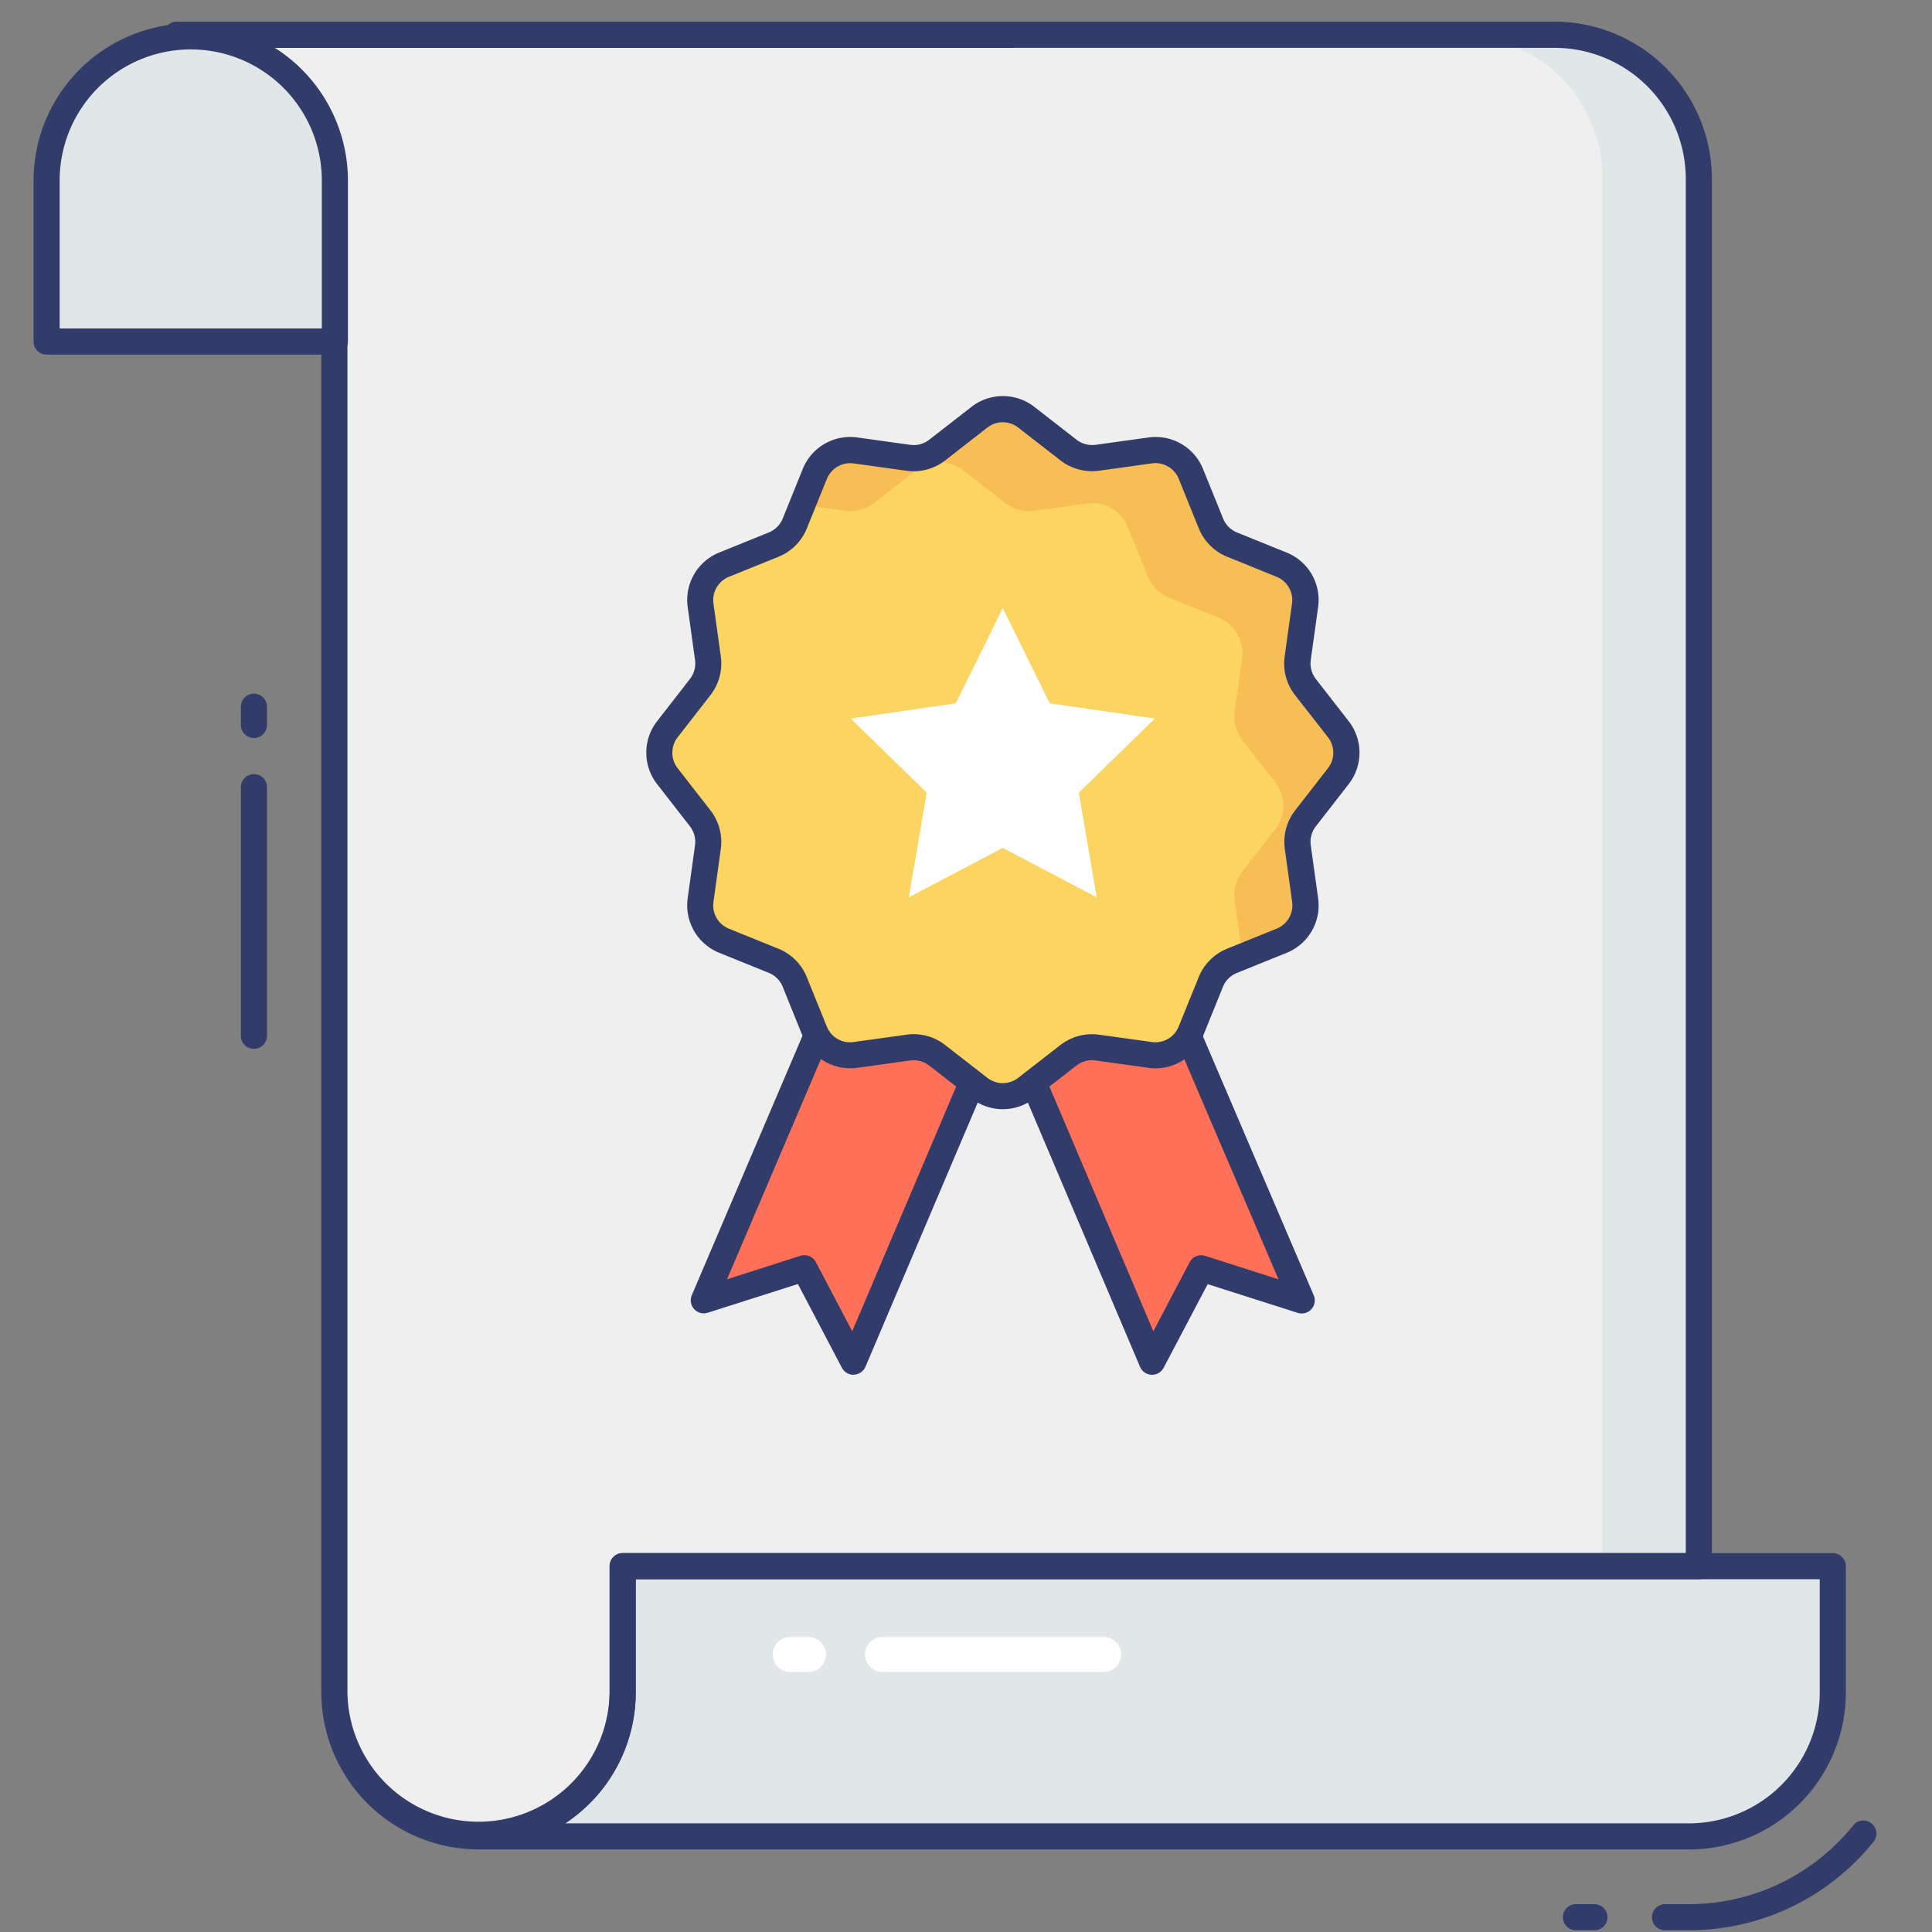
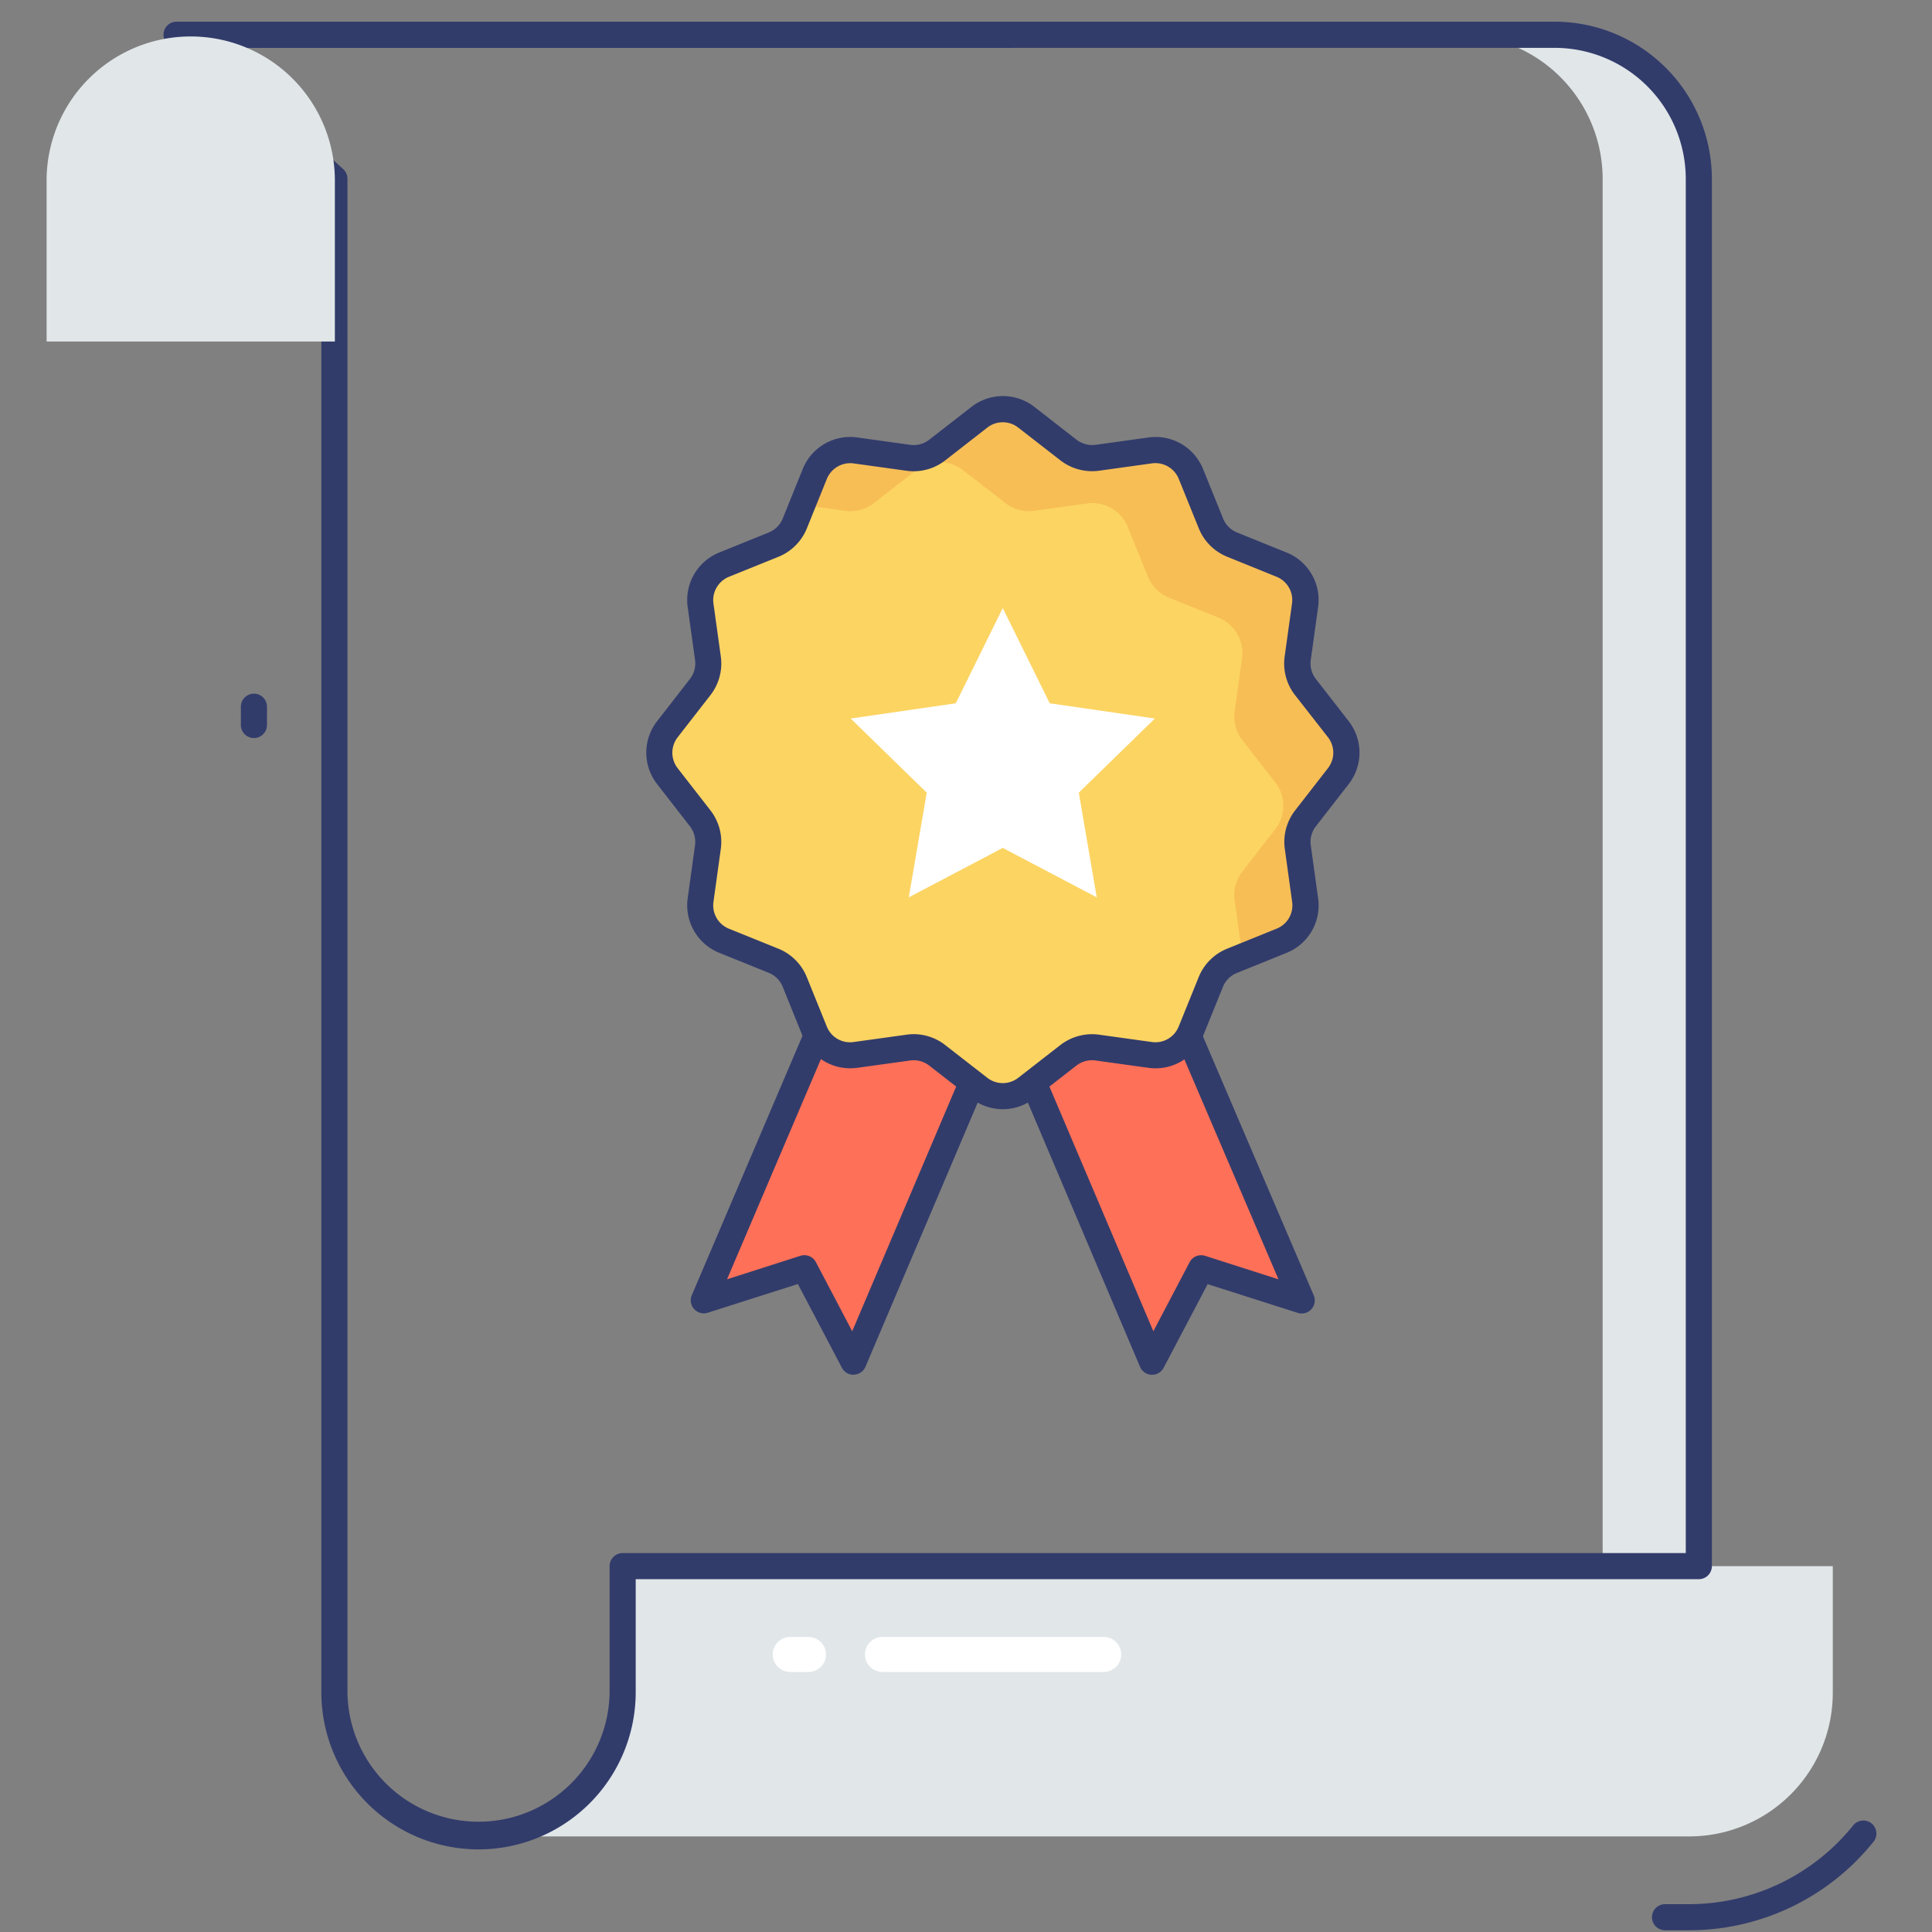
<svg xmlns="http://www.w3.org/2000/svg" id="line_color" height="512" viewBox="0 0 74 74" width="512" data-name="line color">
  <rect x="0" y="0" width="74" height="74" fill="#808080" stroke="none" />
-   <path d="m12.808 6.843-6.045-5.51h52.786a5.52 5.52 0 0 1 5.52 5.521v53.132h-41.221v4.84a5.52 5.52 0 0 1 -11.04 0z" fill="#eeefee" />
  <path d="m65.072 6.857v53.133h-3.687v-53.133a5.52 5.52 0 0 0 -5.52-5.52h3.687a5.52 5.52 0 0 1 5.52 5.52z" fill="#e1e6e9" />
  <path d="m23.851 59.988h46.349v4.841a5.5 5.5 0 0 1 -5.51 5.51h-46.359a5.512 5.512 0 0 0 5.52-5.51z" fill="#e1e6e9" />
-   <path d="m64.69 70.839h-46.359a.5.5 0 0 1 0-1 5.021 5.021 0 0 0 5.02-5.01v-4.841a.5.5 0 0 1 .5-.5h46.349a.5.5 0 0 1 .5.5v4.841a6.017 6.017 0 0 1 -6.01 6.01zm-43.038-1h43.038a5.016 5.016 0 0 0 5.01-5.01v-4.341h-45.349v4.341a6.01 6.01 0 0 1 -2.699 5.01z" fill="#323c6b" />
  <path d="m37.51 40.807-4.821 11.35-1.88-3.579-3.851 1.226 4.562-10.692" fill="#fe7058" />
  <path d="m32.689 52.657a.5.5 0 0 1 -.442-.268l-1.686-3.208-3.452 1.1a.5.5 0 0 1 -.611-.673l4.562-10.692a.5.5 0 1 1 .919.393l-4.132 9.691 2.81-.9a.5.5 0 0 1 .594.244l1.391 2.646 4.409-10.379a.5.5 0 1 1 .92.39l-4.822 11.35a.5.5 0 0 1 -.439.3z" fill="#323c6b" />
  <path d="m45.288 39.122 4.571 10.682-3.851-1.226-1.88 3.579-4.822-11.35" fill="#fe7058" />
  <g fill="#323c6b">
    <path d="m44.128 52.657h-.021a.5.5 0 0 1 -.439-.3l-4.821-11.357a.5.5 0 1 1 .92-.39l4.409 10.38 1.389-2.645a.5.5 0 0 1 .594-.244l2.81.9-4.141-9.678a.5.5 0 0 1 .92-.393l4.57 10.682a.5.5 0 0 1 -.611.674l-3.451-1.1-1.686 3.203a.5.5 0 0 1 -.442.268z" />
    <path d="m64.687 73.934h-.913a.5.5 0 0 1 0-1h.913a8.071 8.071 0 0 0 6.28-3 .5.5 0 1 1 .775.63 9.06 9.06 0 0 1 -7.055 3.37z" />
-     <path d="m61.07 73.934h-.708a.5.5 0 1 1 0-1h.708a.5.5 0 0 1 0 1z" />
-     <path d="m9.726 40.172a.5.5 0 0 1 -.5-.5v-9.521a.5.5 0 0 1 1 0v9.521a.5.5 0 0 1 -.5.5z" />
    <path d="m9.726 28.269a.5.5 0 0 1 -.5-.5v-.7a.5.5 0 0 1 1 0v.7a.5.5 0 0 1 -.5.5z" />
  </g>
  <path d="m51.255 29.728-1.255 1.619a1.466 1.466 0 0 0 -.294 1.1l.282 2.03a1.464 1.464 0 0 1 -.9 1.557l-1.9.768a1.466 1.466 0 0 0 -.807.807l-.768 1.9a1.464 1.464 0 0 1 -1.557.9l-2.03-.282a1.466 1.466 0 0 0 -1.1.294l-1.619 1.259a1.462 1.462 0 0 1 -1.8 0l-1.619-1.259a1.464 1.464 0 0 0 -1.1-.294l-2.029.282a1.463 1.463 0 0 1 -1.557-.9l-.769-1.9a1.458 1.458 0 0 0 -.806-.807l-1.9-.769a1.463 1.463 0 0 1 -.9-1.557l.282-2.029a1.466 1.466 0 0 0 -.294-1.1l-1.26-1.619a1.465 1.465 0 0 1 0-1.8l1.26-1.619a1.464 1.464 0 0 0 .294-1.1l-.282-2.029a1.463 1.463 0 0 1 .9-1.557l1.9-.769a1.463 1.463 0 0 0 .807-.807l.768-1.9a1.462 1.462 0 0 1 1.557-.9l2.029.281a1.458 1.458 0 0 0 1.1-.294l1.618-1.259a1.462 1.462 0 0 1 1.8 0l1.619 1.259a1.462 1.462 0 0 0 1.1.295l2.03-.282a1.464 1.464 0 0 1 1.557.9l.768 1.9a1.466 1.466 0 0 0 .807.807l1.9.768a1.464 1.464 0 0 1 .9 1.557l-.287 2.035a1.464 1.464 0 0 0 .294 1.1l1.259 1.619a1.462 1.462 0 0 1 .002 1.795z" fill="#fcd462" />
  <path d="m51.255 27.932-1.255-1.619a1.464 1.464 0 0 1 -.294-1.1l.282-2.029a1.464 1.464 0 0 0 -.9-1.557l-1.9-.769a1.461 1.461 0 0 1 -.807-.806l-.768-1.9a1.462 1.462 0 0 0 -1.557-.9l-2.03.281a1.457 1.457 0 0 1 -1.1-.294l-1.619-1.259a1.462 1.462 0 0 0 -1.8 0l-1.618 1.259a1.458 1.458 0 0 1 -1.1.294l-2.029-.281a1.463 1.463 0 0 0 -1.557.9l-.479 1.184 1.648.229a1.464 1.464 0 0 0 1.1-.294l1.619-1.259a1.462 1.462 0 0 1 1.8 0l1.619 1.259a1.466 1.466 0 0 0 1.1.294l2.03-.282a1.464 1.464 0 0 1 1.557.9l.768 1.9a1.466 1.466 0 0 0 .807.807l1.9.768a1.464 1.464 0 0 1 .9 1.557l-.282 2.03a1.466 1.466 0 0 0 .294 1.1l1.259 1.619a1.462 1.462 0 0 1 0 1.8l-1.259 1.619a1.464 1.464 0 0 0 -.294 1.1l.282 2.029a1.357 1.357 0 0 1 -.005.143l1.522-.616a1.464 1.464 0 0 0 .9-1.557l-.282-2.03a1.466 1.466 0 0 1 .294-1.1l1.259-1.619a1.462 1.462 0 0 0 -.005-1.801z" fill="#f7be56" />
  <path d="m38.408 42.485a1.956 1.956 0 0 1 -1.2-.413l-1.619-1.26a.974.974 0 0 0 -.725-.193l-2.029.281a1.965 1.965 0 0 1 -2.089-1.207l-.768-1.9a.967.967 0 0 0 -.531-.531l-1.9-.768a1.961 1.961 0 0 1 -1.207-2.089l.281-2.03a.972.972 0 0 0 -.193-.723l-1.259-1.619a1.958 1.958 0 0 1 0-2.41l1.259-1.619a.974.974 0 0 0 .194-.724l-.282-2.029a1.96 1.96 0 0 1 1.208-2.088l1.9-.769a.967.967 0 0 0 .531-.531l.768-1.9a1.958 1.958 0 0 1 2.09-1.207l2.028.282a.965.965 0 0 0 .724-.194l1.62-1.26a1.961 1.961 0 0 1 2.409 0l1.619 1.26a.986.986 0 0 0 .724.194l2.029-.282a1.959 1.959 0 0 1 2.089 1.207l.77 1.9a.963.963 0 0 0 .53.531l1.9.769a1.958 1.958 0 0 1 1.208 2.088l-.282 2.03a.971.971 0 0 0 .194.724l1.259 1.618a1.962 1.962 0 0 1 0 2.41l-1.259 1.619a.969.969 0 0 0 -.194.723l.282 2.03a1.958 1.958 0 0 1 -1.216 2.095l-1.9.769a.961.961 0 0 0 -.53.53l-.769 1.9a1.957 1.957 0 0 1 -2.087 1.201l-2.029-.282a.977.977 0 0 0 -.724.193l-1.619 1.26a1.955 1.955 0 0 1 -1.205.414zm-3.418-2.875a1.973 1.973 0 0 1 1.208.413l1.619 1.26a.964.964 0 0 0 1.183 0l1.619-1.259a1.984 1.984 0 0 1 1.474-.394l2.029.282a.961.961 0 0 0 1.024-.593l.769-1.9a1.972 1.972 0 0 1 1.085-1.081l1.9-.769a.959.959 0 0 0 .592-1.024l-.281-2.03a1.963 1.963 0 0 1 .395-1.474l1.259-1.62a.962.962 0 0 0 0-1.182l-1.265-1.618a1.969 1.969 0 0 1 -.395-1.476l.282-2.029a.962.962 0 0 0 -.593-1.025l-1.894-.768a1.971 1.971 0 0 1 -1.083-1.083l-.769-1.9a.966.966 0 0 0 -1.025-.592l-2.029.282a1.981 1.981 0 0 1 -1.475-.395l-1.619-1.258a.961.961 0 0 0 -1.183 0l-1.617 1.26a1.968 1.968 0 0 1 -1.474.395l-2.03-.282a.968.968 0 0 0 -1.025.592l-.768 1.9a1.974 1.974 0 0 1 -1.083 1.083l-1.9.768a.964.964 0 0 0 -.593 1.025l.282 2.03a1.97 1.97 0 0 1 -.395 1.474l-1.259 1.619a.964.964 0 0 0 0 1.182l1.259 1.619a1.967 1.967 0 0 1 .394 1.476l-.281 2.028a.963.963 0 0 0 .592 1.025l1.9.768a1.974 1.974 0 0 1 1.081 1.081l.769 1.9a.957.957 0 0 0 1.024.592l2.03-.281a1.971 1.971 0 0 1 .267-.021z" fill="#323c6b" />
  <path d="m38.408 23.29 1.8 3.648 4.025.584-2.912 2.839.687 4.009-3.6-1.893-3.6 1.893.688-4.009-2.913-2.839 4.025-.584z" fill="#fff" />
  <path d="m42.945 63.37a.67.67 0 0 1 -.669.67h-8.476a.67.67 0 0 1 0-1.34h8.48a.67.67 0 0 1 .665.67z" fill="#fff" />
  <path d="m31.637 63.37a.67.67 0 0 1 -.669.67h-.7a.67.67 0 0 1 0-1.34h.7a.67.67 0 0 1 .669.67z" fill="#fff" />
  <path d="m18.328 70.836a6.022 6.022 0 0 1 -6.02-6.01v-57.762l-5.882-5.364a.5.5 0 0 1 .337-.87h52.786a6.028 6.028 0 0 1 6.02 6.021v53.135a.5.5 0 0 1 -.5.5h-40.72v4.34a6.023 6.023 0 0 1 -6.021 6.01zm-10.274-69 5.091 4.641a.5.5 0 0 1 .163.369v57.98a5.021 5.021 0 0 0 10.041 0v-4.84a.5.5 0 0 1 .5-.5h40.72v-52.632a5.026 5.026 0 0 0 -5.02-5.021z" fill="#323c6b" />
  <path d="m1.785 13.082v-6.239a5.521 5.521 0 0 1 11.041 0v6.239z" fill="#e1e6e9" />
-   <path d="m12.826 13.582h-11.041a.5.5 0 0 1 -.5-.5v-6.239a6.021 6.021 0 0 1 12.041 0v6.239a.5.5 0 0 1 -.5.5zm-10.541-1h10.041v-5.739a5.021 5.021 0 0 0 -10.041 0z" fill="#323c6b" />
</svg>